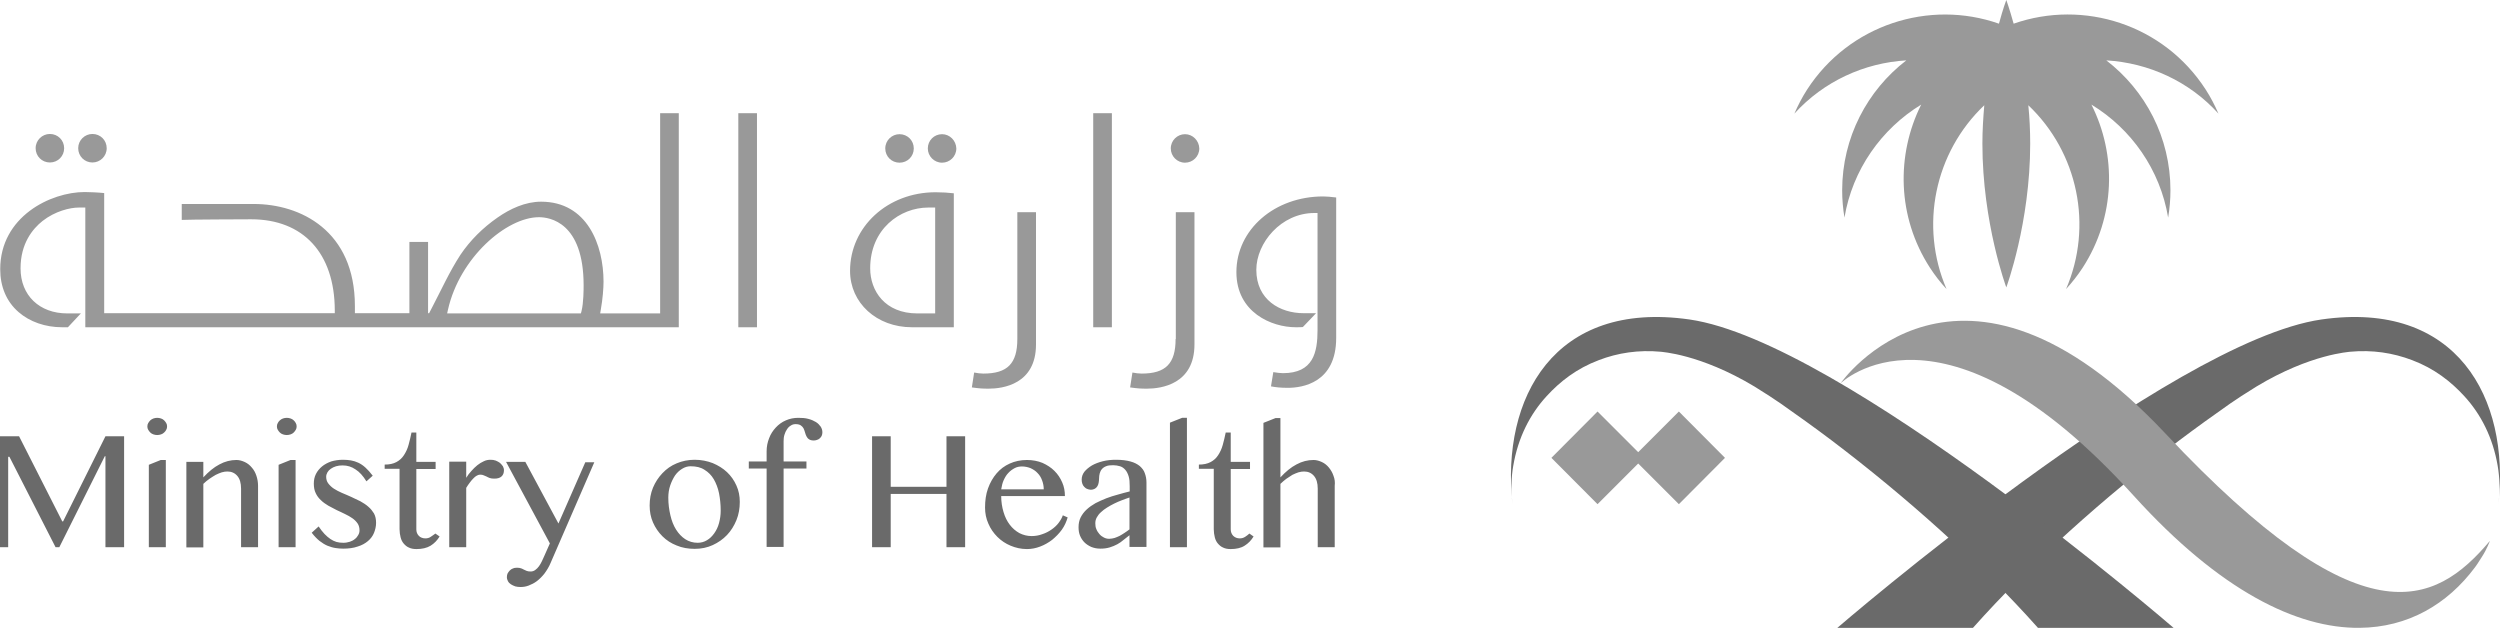
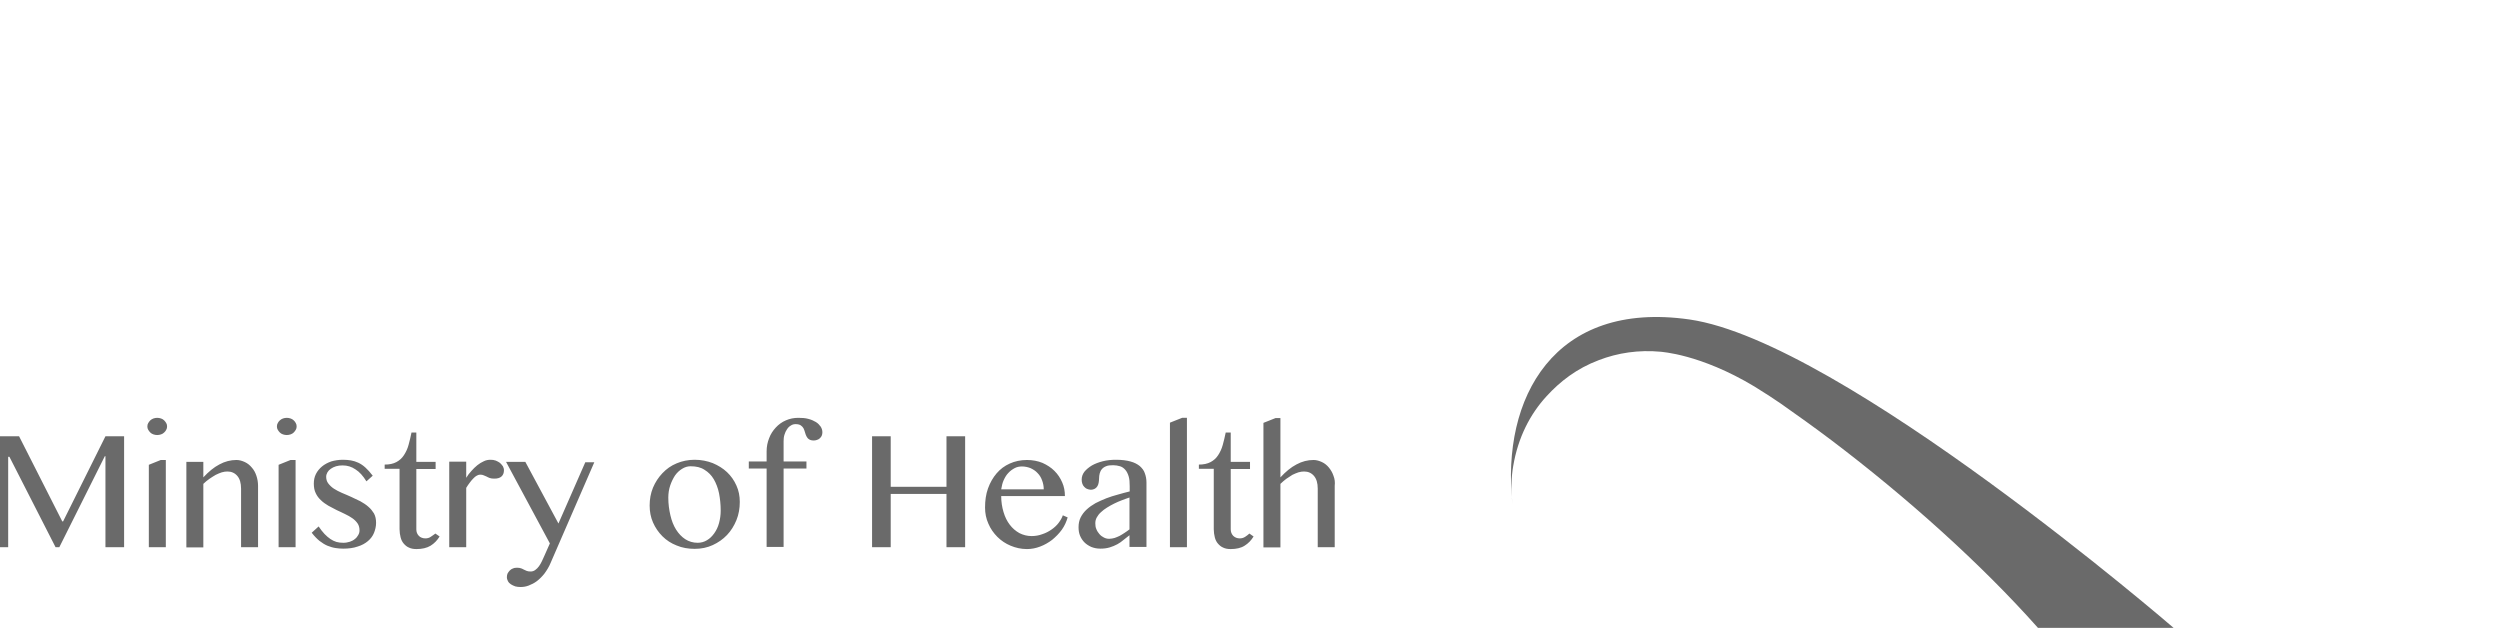
<svg xmlns="http://www.w3.org/2000/svg" width="150" height="38" viewBox="0 0 150 38" fill="none">
  <path d="M3.786 31.284H3.736L1.145 26.177H0V32.831H0.491V27.41H0.566L3.333 32.831H3.56L6.289 27.372H6.327V32.831H7.446V26.177H6.327L3.786 31.284ZM8.93 27.888V32.831H9.949V27.599H9.647L8.93 27.888ZM9.848 25.221C9.798 25.171 9.735 25.133 9.66 25.108C9.584 25.083 9.509 25.07 9.433 25.07C9.358 25.07 9.282 25.083 9.207 25.108C9.131 25.133 9.081 25.171 9.018 25.221C8.968 25.272 8.93 25.322 8.893 25.385C8.855 25.448 8.842 25.511 8.842 25.586C8.842 25.662 8.855 25.724 8.893 25.787C8.93 25.85 8.968 25.9 9.018 25.951C9.069 26.001 9.131 26.039 9.207 26.064C9.282 26.089 9.358 26.102 9.433 26.102C9.509 26.102 9.584 26.089 9.66 26.064C9.735 26.039 9.798 26.001 9.848 25.951C9.899 25.9 9.949 25.85 9.974 25.787C10.012 25.724 10.024 25.662 10.024 25.586C10.024 25.511 10.012 25.448 9.974 25.385C9.936 25.322 9.899 25.272 9.848 25.221ZM15.106 28.051C14.993 27.913 14.854 27.8 14.691 27.724C14.527 27.649 14.364 27.599 14.188 27.599C13.836 27.599 13.496 27.686 13.169 27.863C12.829 28.039 12.515 28.303 12.2 28.642V27.712H11.182V32.843H12.2V29.032C12.314 28.919 12.44 28.819 12.565 28.73C12.691 28.642 12.817 28.567 12.943 28.491C13.068 28.429 13.194 28.378 13.307 28.34C13.433 28.303 13.546 28.29 13.647 28.29C13.886 28.29 14.087 28.378 14.238 28.554C14.389 28.73 14.464 28.982 14.464 29.322V32.831H15.483V29.145C15.483 28.932 15.446 28.73 15.383 28.542C15.32 28.353 15.232 28.19 15.106 28.051ZM17.622 25.221C17.571 25.171 17.508 25.133 17.433 25.108C17.357 25.083 17.282 25.07 17.206 25.07C17.131 25.07 17.055 25.083 16.98 25.108C16.905 25.133 16.854 25.171 16.791 25.221C16.741 25.272 16.691 25.322 16.666 25.385C16.628 25.448 16.615 25.511 16.615 25.586C16.615 25.662 16.628 25.724 16.666 25.787C16.703 25.85 16.741 25.9 16.791 25.951C16.842 26.001 16.905 26.039 16.98 26.064C17.055 26.089 17.131 26.102 17.206 26.102C17.282 26.102 17.357 26.089 17.433 26.064C17.508 26.039 17.571 26.001 17.622 25.951C17.672 25.9 17.71 25.85 17.747 25.787C17.785 25.724 17.798 25.662 17.798 25.586C17.798 25.511 17.785 25.448 17.747 25.385C17.722 25.322 17.672 25.272 17.622 25.221ZM16.716 27.888V32.831H17.735V27.599H17.433L16.716 27.888ZM22.099 30.403C21.961 30.277 21.797 30.177 21.621 30.076C21.445 29.988 21.256 29.9 21.068 29.812C20.879 29.724 20.691 29.649 20.514 29.573C20.338 29.498 20.175 29.41 20.037 29.322C19.898 29.234 19.785 29.12 19.697 29.007C19.609 28.894 19.571 28.756 19.571 28.605C19.571 28.517 19.596 28.429 19.646 28.34C19.697 28.253 19.76 28.19 19.848 28.127C19.936 28.064 20.037 28.014 20.162 27.976C20.288 27.938 20.414 27.925 20.565 27.925C20.841 27.925 21.093 28.001 21.332 28.165C21.571 28.315 21.785 28.554 21.986 28.881L22.363 28.542C22.212 28.34 22.061 28.177 21.923 28.051C21.785 27.925 21.634 27.825 21.495 27.762C21.357 27.699 21.206 27.649 21.055 27.624C20.904 27.599 20.741 27.586 20.577 27.586C20.326 27.586 20.087 27.624 19.873 27.686C19.659 27.762 19.471 27.863 19.32 27.988C19.169 28.114 19.043 28.265 18.955 28.441C18.867 28.617 18.829 28.806 18.829 29.02C18.829 29.246 18.867 29.435 18.942 29.586C19.018 29.749 19.118 29.888 19.257 30.013C19.382 30.139 19.533 30.24 19.697 30.34C19.86 30.428 20.024 30.517 20.2 30.605C20.376 30.68 20.54 30.768 20.703 30.843C20.867 30.919 21.017 31.007 21.143 31.095C21.269 31.183 21.382 31.296 21.458 31.41C21.533 31.523 21.571 31.661 21.571 31.825C21.571 31.925 21.546 32.013 21.495 32.101C21.445 32.189 21.382 32.277 21.294 32.34C21.206 32.416 21.106 32.466 20.992 32.504C20.879 32.541 20.741 32.567 20.602 32.567C20.451 32.567 20.326 32.554 20.187 32.516C20.062 32.479 19.936 32.416 19.823 32.34C19.709 32.265 19.596 32.164 19.471 32.038C19.357 31.913 19.232 31.762 19.118 31.586L18.703 31.963C18.854 32.164 19.018 32.328 19.169 32.453C19.332 32.579 19.496 32.68 19.646 32.743C19.81 32.806 19.961 32.856 20.125 32.881C20.288 32.906 20.439 32.919 20.59 32.919C20.917 32.919 21.206 32.881 21.458 32.793C21.709 32.718 21.911 32.604 22.074 32.466C22.238 32.328 22.363 32.164 22.439 31.976C22.514 31.787 22.565 31.586 22.565 31.372C22.565 31.158 22.527 30.969 22.439 30.806C22.351 30.667 22.25 30.529 22.099 30.403ZM25.835 32.215C25.747 32.277 25.634 32.303 25.52 32.303C25.445 32.303 25.369 32.29 25.307 32.265C25.231 32.24 25.181 32.202 25.131 32.152C25.08 32.101 25.042 32.038 25.017 31.976C24.992 31.913 24.98 31.837 24.98 31.762V28.139H26.137V27.712H24.98V25.951H24.69C24.64 26.215 24.577 26.454 24.514 26.693C24.451 26.932 24.351 27.133 24.237 27.309C24.124 27.485 23.973 27.624 23.785 27.724C23.596 27.825 23.37 27.875 23.08 27.875V28.127H23.973V31.749C23.973 31.925 23.998 32.089 24.036 32.24C24.074 32.391 24.137 32.516 24.225 32.617C24.313 32.718 24.413 32.806 24.539 32.856C24.665 32.919 24.816 32.944 24.992 32.944C25.319 32.944 25.608 32.881 25.835 32.743C26.061 32.604 26.237 32.416 26.376 32.189L26.124 32.013C26.011 32.089 25.923 32.164 25.835 32.215ZM29.998 27.774C29.923 27.724 29.847 27.674 29.747 27.636C29.646 27.599 29.545 27.586 29.432 27.586C29.294 27.586 29.155 27.611 29.03 27.674C28.891 27.737 28.765 27.812 28.64 27.913C28.514 28.014 28.401 28.127 28.288 28.253C28.174 28.378 28.061 28.517 27.973 28.668V27.699H26.954V32.831H27.973V29.271C28.049 29.158 28.111 29.045 28.187 28.957C28.262 28.856 28.325 28.781 28.401 28.705C28.464 28.63 28.539 28.579 28.602 28.542C28.665 28.504 28.74 28.479 28.803 28.479C28.891 28.479 28.967 28.491 29.017 28.517C29.08 28.542 29.13 28.567 29.193 28.592C29.243 28.617 29.306 28.655 29.382 28.68C29.445 28.705 29.545 28.718 29.659 28.718C29.847 28.718 29.985 28.68 30.086 28.592C30.187 28.504 30.237 28.378 30.237 28.215C30.237 28.127 30.212 28.051 30.174 27.976C30.124 27.9 30.061 27.837 29.998 27.774ZM33.507 31.41L31.52 27.712H30.363L32.992 32.604L32.652 33.372C32.614 33.46 32.564 33.56 32.514 33.673C32.463 33.787 32.4 33.887 32.338 33.975C32.275 34.063 32.199 34.139 32.111 34.202C32.023 34.265 31.935 34.29 31.834 34.29C31.734 34.29 31.658 34.277 31.596 34.252C31.533 34.227 31.482 34.202 31.432 34.177C31.382 34.151 31.319 34.114 31.268 34.101C31.206 34.076 31.117 34.063 31.017 34.063C30.929 34.063 30.841 34.076 30.765 34.114C30.69 34.139 30.627 34.189 30.577 34.239C30.526 34.29 30.489 34.353 30.451 34.416C30.426 34.478 30.413 34.554 30.413 34.63C30.413 34.718 30.438 34.793 30.476 34.868C30.514 34.944 30.577 35.007 30.652 35.057C30.728 35.107 30.816 35.145 30.916 35.183C31.017 35.208 31.117 35.221 31.231 35.221C31.394 35.221 31.558 35.196 31.721 35.133C31.885 35.07 32.061 34.982 32.212 34.868C32.375 34.743 32.526 34.592 32.665 34.416C32.803 34.227 32.941 34.013 33.042 33.762L35.658 27.737H35.117L33.507 31.41ZM43.62 28.328C43.381 28.102 43.092 27.925 42.765 27.787C42.438 27.661 42.073 27.586 41.683 27.586C41.293 27.586 40.928 27.661 40.601 27.8C40.262 27.938 39.985 28.139 39.746 28.391C39.507 28.642 39.318 28.932 39.18 29.259C39.041 29.598 38.979 29.951 38.979 30.328C38.979 30.693 39.041 31.032 39.18 31.347C39.318 31.661 39.507 31.938 39.746 32.177C39.985 32.416 40.274 32.604 40.601 32.73C40.928 32.869 41.293 32.931 41.683 32.931C42.073 32.931 42.438 32.856 42.765 32.705C43.092 32.554 43.381 32.353 43.62 32.101C43.859 31.85 44.047 31.548 44.186 31.208C44.324 30.869 44.387 30.504 44.387 30.114C44.387 29.762 44.324 29.435 44.186 29.133C44.047 28.819 43.859 28.554 43.62 28.328ZM43.142 31.384C43.079 31.623 42.978 31.825 42.853 32.001C42.727 32.177 42.589 32.315 42.412 32.416C42.249 32.516 42.06 32.567 41.859 32.567C41.582 32.567 41.331 32.491 41.117 32.353C40.903 32.215 40.714 32.013 40.563 31.774C40.413 31.535 40.299 31.246 40.224 30.919C40.148 30.592 40.098 30.24 40.098 29.863C40.098 29.598 40.136 29.359 40.211 29.133C40.287 28.907 40.387 28.705 40.501 28.529C40.626 28.353 40.765 28.227 40.928 28.127C41.092 28.026 41.255 27.976 41.431 27.976C41.771 27.976 42.048 28.039 42.274 28.19C42.5 28.328 42.689 28.517 42.828 28.756C42.966 28.995 43.079 29.284 43.142 29.598C43.205 29.925 43.242 30.265 43.242 30.642C43.242 30.906 43.205 31.145 43.142 31.384ZM48.953 25.322C48.827 25.246 48.689 25.183 48.5 25.133C48.324 25.083 48.123 25.07 47.896 25.07C47.632 25.07 47.381 25.121 47.154 25.221C46.915 25.322 46.714 25.473 46.55 25.649C46.374 25.838 46.236 26.051 46.148 26.29C46.047 26.542 45.997 26.806 45.997 27.083V27.686H44.928V28.114H45.997V32.818H47.016V28.114H48.387V27.686H47.016V26.466C47.016 26.341 47.029 26.202 47.066 26.089C47.104 25.963 47.154 25.85 47.217 25.762C47.28 25.662 47.355 25.586 47.444 25.536C47.532 25.473 47.632 25.448 47.733 25.448C47.871 25.448 47.972 25.473 48.047 25.523C48.123 25.573 48.173 25.636 48.211 25.699C48.248 25.775 48.274 25.85 48.299 25.938C48.324 26.026 48.349 26.102 48.387 26.177C48.425 26.253 48.475 26.316 48.538 26.353C48.601 26.404 48.701 26.429 48.827 26.429C48.903 26.429 48.965 26.416 49.028 26.391C49.091 26.366 49.154 26.341 49.192 26.29C49.242 26.253 49.28 26.202 49.305 26.139C49.33 26.076 49.343 26.014 49.343 25.938C49.343 25.812 49.305 25.699 49.242 25.599C49.167 25.498 49.079 25.397 48.953 25.322ZM56.789 29.208H53.443V26.177H52.324V32.831H53.443V29.636H56.789V32.831H57.908V26.177H56.789V29.208ZM63.518 31.372C63.405 31.523 63.254 31.661 63.09 31.774C62.927 31.887 62.738 31.988 62.537 32.051C62.336 32.127 62.122 32.164 61.895 32.164C61.631 32.164 61.392 32.101 61.166 31.988C60.94 31.862 60.751 31.699 60.587 31.485C60.424 31.271 60.298 31.02 60.21 30.718C60.122 30.428 60.072 30.101 60.072 29.762H63.895C63.895 29.473 63.845 29.196 63.732 28.944C63.619 28.68 63.468 28.454 63.266 28.253C63.065 28.051 62.826 27.9 62.55 27.774C62.273 27.661 61.958 27.599 61.619 27.599C61.241 27.599 60.889 27.674 60.587 27.812C60.273 27.951 60.009 28.152 59.795 28.403C59.581 28.655 59.405 28.957 59.279 29.309C59.154 29.661 59.103 30.038 59.103 30.454C59.103 30.793 59.166 31.12 59.304 31.422C59.43 31.724 59.619 31.988 59.845 32.215C60.072 32.441 60.336 32.617 60.638 32.743C60.94 32.869 61.267 32.944 61.619 32.944C61.883 32.944 62.147 32.894 62.411 32.793C62.675 32.693 62.914 32.554 63.128 32.391C63.342 32.215 63.543 32.013 63.707 31.787C63.87 31.561 63.983 31.309 64.059 31.045L63.77 30.919C63.719 31.07 63.631 31.221 63.518 31.372ZM60.223 28.806C60.298 28.642 60.386 28.491 60.499 28.378C60.612 28.253 60.738 28.165 60.877 28.089C61.015 28.014 61.166 27.988 61.317 27.988C61.505 27.988 61.669 28.026 61.833 28.089C61.996 28.165 62.134 28.253 62.248 28.378C62.373 28.504 62.461 28.642 62.524 28.819C62.587 28.982 62.625 29.171 62.625 29.359H60.072C60.109 29.145 60.147 28.969 60.223 28.806ZM68.386 27.963C68.247 27.85 68.059 27.749 67.82 27.686C67.593 27.624 67.304 27.586 66.964 27.586C66.688 27.586 66.423 27.611 66.172 27.674C65.92 27.737 65.694 27.825 65.518 27.925C65.329 28.039 65.178 28.165 65.065 28.303C64.952 28.454 64.901 28.605 64.901 28.781C64.901 28.869 64.914 28.944 64.939 29.02C64.964 29.095 65.002 29.158 65.052 29.208C65.103 29.259 65.153 29.309 65.229 29.334C65.291 29.359 65.367 29.384 65.442 29.384C65.543 29.384 65.631 29.359 65.694 29.322C65.757 29.284 65.807 29.234 65.845 29.171C65.883 29.108 65.908 29.032 65.92 28.957C65.933 28.869 65.945 28.793 65.945 28.693C65.945 28.592 65.958 28.504 65.983 28.403C66.008 28.315 66.046 28.227 66.109 28.152C66.172 28.076 66.26 28.014 66.361 27.976C66.474 27.925 66.612 27.913 66.788 27.913C66.939 27.913 67.078 27.938 67.203 27.976C67.329 28.014 67.43 28.089 67.518 28.19C67.606 28.29 67.669 28.416 67.719 28.579C67.769 28.743 67.782 28.932 67.782 29.171V29.485C67.555 29.548 67.317 29.598 67.078 29.674C66.838 29.737 66.6 29.812 66.373 29.9C66.147 29.988 65.933 30.089 65.732 30.189C65.53 30.303 65.354 30.428 65.203 30.567C65.052 30.705 64.927 30.869 64.839 31.045C64.751 31.221 64.713 31.422 64.713 31.636C64.713 31.812 64.738 31.988 64.801 32.139C64.864 32.29 64.952 32.428 65.065 32.541C65.178 32.655 65.317 32.743 65.48 32.818C65.644 32.881 65.82 32.919 66.021 32.919C66.235 32.919 66.423 32.894 66.587 32.843C66.751 32.793 66.901 32.73 67.04 32.655C67.178 32.579 67.304 32.491 67.417 32.391C67.53 32.303 67.656 32.202 67.769 32.114V32.818H68.788V28.944C68.788 28.743 68.75 28.554 68.688 28.391C68.637 28.227 68.524 28.089 68.386 27.963ZM67.769 31.762C67.669 31.837 67.568 31.913 67.467 31.976C67.367 32.038 67.279 32.101 67.178 32.152C67.078 32.202 66.977 32.24 66.876 32.277C66.776 32.303 66.662 32.328 66.549 32.328C66.436 32.328 66.335 32.303 66.235 32.252C66.134 32.202 66.046 32.139 65.971 32.051C65.895 31.963 65.832 31.875 65.782 31.749C65.732 31.636 65.719 31.523 65.719 31.397C65.719 31.271 65.744 31.158 65.807 31.045C65.87 30.932 65.945 30.831 66.059 30.73C66.159 30.63 66.285 30.542 66.423 30.454C66.562 30.366 66.7 30.29 66.851 30.215C67.002 30.139 67.153 30.076 67.317 30.013C67.467 29.951 67.631 29.9 67.769 29.85V31.762ZM70.197 25.36V32.831H71.216V25.07H70.926L70.197 25.36ZM74.7 32.215C74.599 32.277 74.498 32.303 74.385 32.303C74.31 32.303 74.234 32.29 74.171 32.265C74.109 32.24 74.046 32.202 73.995 32.152C73.945 32.101 73.907 32.038 73.882 31.976C73.857 31.913 73.844 31.837 73.844 31.762V28.139H75.001V27.712H73.844V25.951H73.543C73.492 26.215 73.429 26.454 73.366 26.693C73.303 26.932 73.203 27.133 73.09 27.309C72.977 27.485 72.826 27.624 72.637 27.724C72.448 27.825 72.209 27.875 71.933 27.875V28.127H72.826V31.749C72.826 31.925 72.851 32.089 72.888 32.24C72.926 32.391 72.989 32.516 73.077 32.617C73.165 32.718 73.266 32.806 73.392 32.856C73.517 32.919 73.668 32.944 73.844 32.944C74.171 32.944 74.461 32.881 74.674 32.743C74.901 32.604 75.077 32.416 75.215 32.189L74.964 32.013C74.876 32.089 74.788 32.164 74.7 32.215ZM80.007 28.542C79.945 28.353 79.844 28.19 79.731 28.051C79.618 27.913 79.479 27.8 79.316 27.724C79.152 27.649 78.989 27.599 78.813 27.599C78.46 27.599 78.121 27.686 77.794 27.863C77.454 28.039 77.14 28.303 76.825 28.642V25.083H76.536L75.806 25.372V32.843H76.825V29.032C76.939 28.919 77.064 28.819 77.177 28.73C77.303 28.642 77.429 28.567 77.542 28.491C77.668 28.429 77.794 28.378 77.907 28.34C78.033 28.303 78.146 28.29 78.247 28.29C78.486 28.29 78.687 28.378 78.838 28.554C78.989 28.73 79.064 28.982 79.064 29.322V32.831H80.083V29.145C80.108 28.932 80.083 28.73 80.007 28.542Z" fill="#6A6A6A" />
-   <path d="M39.633 18.805H36.01L36.048 18.578C36.161 17.95 36.212 17.283 36.212 16.905C36.212 14.692 35.23 12.101 32.463 12.101C31.52 12.101 30.602 12.528 29.847 13.057C28.979 13.661 28.212 14.415 27.621 15.296C26.967 16.302 26.464 17.421 25.91 18.478C25.86 18.578 25.797 18.692 25.747 18.792H25.684V14.516H24.564V18.792H21.294V18.365C21.294 13.836 18.024 12.239 15.219 12.239H10.905V13.195C11.219 13.17 14.892 13.157 15.068 13.157C18.2 13.157 20.074 15.195 20.087 18.604V18.792H6.251V11.585C5.924 11.547 5.333 11.522 5.081 11.522C3.044 11.522 0.013 12.994 0.013 16.151C0.013 17.207 0.39 18.1 1.119 18.729C1.786 19.308 2.717 19.635 3.723 19.635H4.075L4.792 18.868L4.855 18.805H4.037C2.365 18.805 1.233 17.723 1.233 16.101C1.233 14.616 1.95 13.736 2.553 13.258C3.308 12.667 4.201 12.453 4.729 12.453H5.119V19.635H40.727V6.793H39.608V18.805H39.633ZM34.891 18.666L34.853 18.805H26.828L26.879 18.578C27.583 15.459 30.388 13.032 32.338 13.032C32.966 13.032 35.017 13.321 35.017 17.119C35.017 17.346 35.017 18.163 34.891 18.666ZM44.299 19.635H45.419V6.793H44.299V19.635ZM2.994 9.749C3.471 9.749 3.849 9.371 3.849 8.893C3.849 8.416 3.471 8.038 2.994 8.038C2.528 8.038 2.138 8.416 2.138 8.893C2.138 9.371 2.516 9.749 2.994 9.749ZM53.971 9.761C54.449 9.761 54.827 9.384 54.827 8.906C54.827 8.428 54.449 8.051 53.971 8.051C53.506 8.051 53.116 8.428 53.116 8.906C53.116 9.384 53.493 9.761 53.971 9.761ZM5.547 9.749C6.012 9.749 6.402 9.371 6.402 8.893C6.402 8.416 6.025 8.038 5.547 8.038C5.081 8.038 4.692 8.416 4.692 8.893C4.692 9.371 5.069 9.749 5.547 9.749ZM65.593 19.635H66.713V6.793H65.593V19.635ZM51.003 16.252C51.003 18.176 52.6 19.635 54.714 19.635H57.229V11.598C56.902 11.56 56.537 11.535 56.135 11.535C53.255 11.535 51.003 13.61 51.003 16.252ZM56.11 18.805H55.041C53.091 18.805 52.211 17.446 52.211 16.101C52.211 13.736 54.009 12.453 55.695 12.453H56.11V18.805ZM71.102 8.051C70.637 8.051 70.247 8.428 70.247 8.906C70.247 9.371 70.624 9.761 71.102 9.761C71.568 9.761 71.958 9.384 71.958 8.906C71.945 8.441 71.568 8.051 71.102 8.051ZM79.391 11.786C76.473 11.786 74.184 13.774 74.184 16.327C74.184 18.755 76.31 19.635 77.743 19.635C77.945 19.635 78.083 19.635 78.171 19.622L78.725 19.044L78.963 18.792H78.221C76.8 18.792 75.379 17.987 75.379 16.189C75.379 14.579 76.863 12.78 78.863 12.78H79.052V19.798C79.052 21.144 78.8 22.39 76.976 22.39C76.825 22.39 76.612 22.364 76.398 22.327L76.259 23.182C76.523 23.232 76.825 23.27 77.266 23.27C78.133 23.27 80.171 22.981 80.171 20.276V11.849C79.857 11.812 79.605 11.786 79.391 11.786ZM70.536 20.339C70.536 21.811 69.945 22.415 68.499 22.415C68.348 22.415 68.121 22.39 67.945 22.352L67.807 23.245C68.26 23.308 68.461 23.32 68.813 23.32C69.668 23.32 71.668 23.056 71.668 20.666V12.73H70.549V20.339H70.536ZM56.525 8.051C56.047 8.051 55.669 8.428 55.669 8.906C55.669 9.371 56.047 9.761 56.525 9.761C56.99 9.761 57.38 9.384 57.38 8.906C57.367 8.441 56.99 8.051 56.525 8.051ZM61.04 20.339C61.04 21.811 60.449 22.415 59.002 22.415C58.852 22.415 58.625 22.39 58.449 22.352L58.311 23.245C58.764 23.308 58.965 23.32 59.317 23.32C60.172 23.32 62.16 23.056 62.16 20.666V12.73H61.04V20.339Z" fill="#999999" />
-   <path fill-rule="evenodd" clip-rule="evenodd" d="M135.384 23.194C134.767 23.571 134.138 23.986 133.811 24.213C132.805 24.917 131.774 25.659 130.755 26.426C126.252 29.835 121.787 33.835 118.378 37.671H110.24C110.24 37.671 130.151 20.49 139.283 19.169C147.42 17.999 150.59 23.886 149.911 30.225C149.999 29.445 149.986 28.653 149.861 27.948C149.571 26.25 148.854 24.854 147.861 23.772C147.056 22.892 146.062 22.112 144.729 21.609C143.572 21.169 142.339 20.98 140.993 21.106C141.006 21.119 138.654 21.219 135.384 23.194Z" fill="#6A6A6A" />
  <path fill-rule="evenodd" clip-rule="evenodd" d="M105.272 23.194C105.888 23.571 106.517 23.986 106.844 24.213C107.851 24.917 108.882 25.659 109.901 26.426C114.404 29.835 118.869 33.835 122.277 37.671H130.415C130.415 37.671 110.505 20.49 101.373 19.169C93.235 17.999 90.066 23.886 90.745 30.225C90.657 29.445 90.669 28.653 90.795 27.948C91.084 26.25 91.801 24.854 92.795 23.772C93.6 22.892 94.594 22.112 95.927 21.609C97.071 21.169 98.317 20.98 99.662 21.106C99.65 21.119 101.989 21.219 105.272 23.194Z" fill="#6A6A6A" />
-   <path d="M103.499 27.471L100.732 24.691L98.292 27.131L95.852 24.691L93.084 27.471L95.852 30.251L98.292 27.811L100.732 30.251L103.499 27.471Z" fill="#999999" />
-   <path d="M133.107 6.817C132.893 6.327 132.642 5.836 132.34 5.371C129.824 1.472 125.019 -0.05 120.818 1.421C120.567 0.516 120.378 0 120.378 0C120.378 0 120.177 0.528 119.938 1.421C115.75 -0.05 110.945 1.484 108.429 5.371C108.127 5.836 107.876 6.327 107.662 6.817C109.435 4.868 111.863 3.773 114.379 3.622C112.039 5.421 110.53 8.251 110.53 11.421C110.53 11.974 110.58 12.527 110.668 13.056C111.146 10.188 112.882 7.735 115.272 6.276C113.762 9.295 113.825 13.005 115.787 16.049C116.089 16.515 116.429 16.955 116.793 17.345C115.158 13.559 116.077 9.144 119.057 6.314C118.995 7.044 118.944 7.823 118.944 8.616C118.944 13.383 120.378 17.244 120.378 17.244C120.378 17.244 121.812 13.383 121.812 8.616C121.812 7.823 121.774 7.056 121.699 6.314C124.68 9.144 125.598 13.559 123.963 17.345C124.328 16.942 124.667 16.515 124.969 16.049C126.931 13.005 127.007 9.295 125.485 6.276C127.887 7.735 129.61 10.188 130.088 13.056C130.176 12.527 130.227 11.987 130.227 11.421C130.227 8.238 128.717 5.421 126.378 3.622C128.906 3.773 131.346 4.868 133.107 6.817Z" fill="#999999" />
-   <path fill-rule="evenodd" clip-rule="evenodd" d="M110.429 23.005C110.429 23.005 117.51 12.792 129.95 26.036C141.672 38.513 146.062 36.413 149.395 32.451C149.395 32.451 149.219 32.941 148.917 33.407C148.691 33.771 148.552 33.973 148.502 34.035C146.842 36.262 144.477 37.645 141.572 37.67C137.836 37.708 133.208 35.469 128.025 29.747C116.492 17.005 110.429 23.005 110.429 23.005Z" fill="#999999" />
</svg>